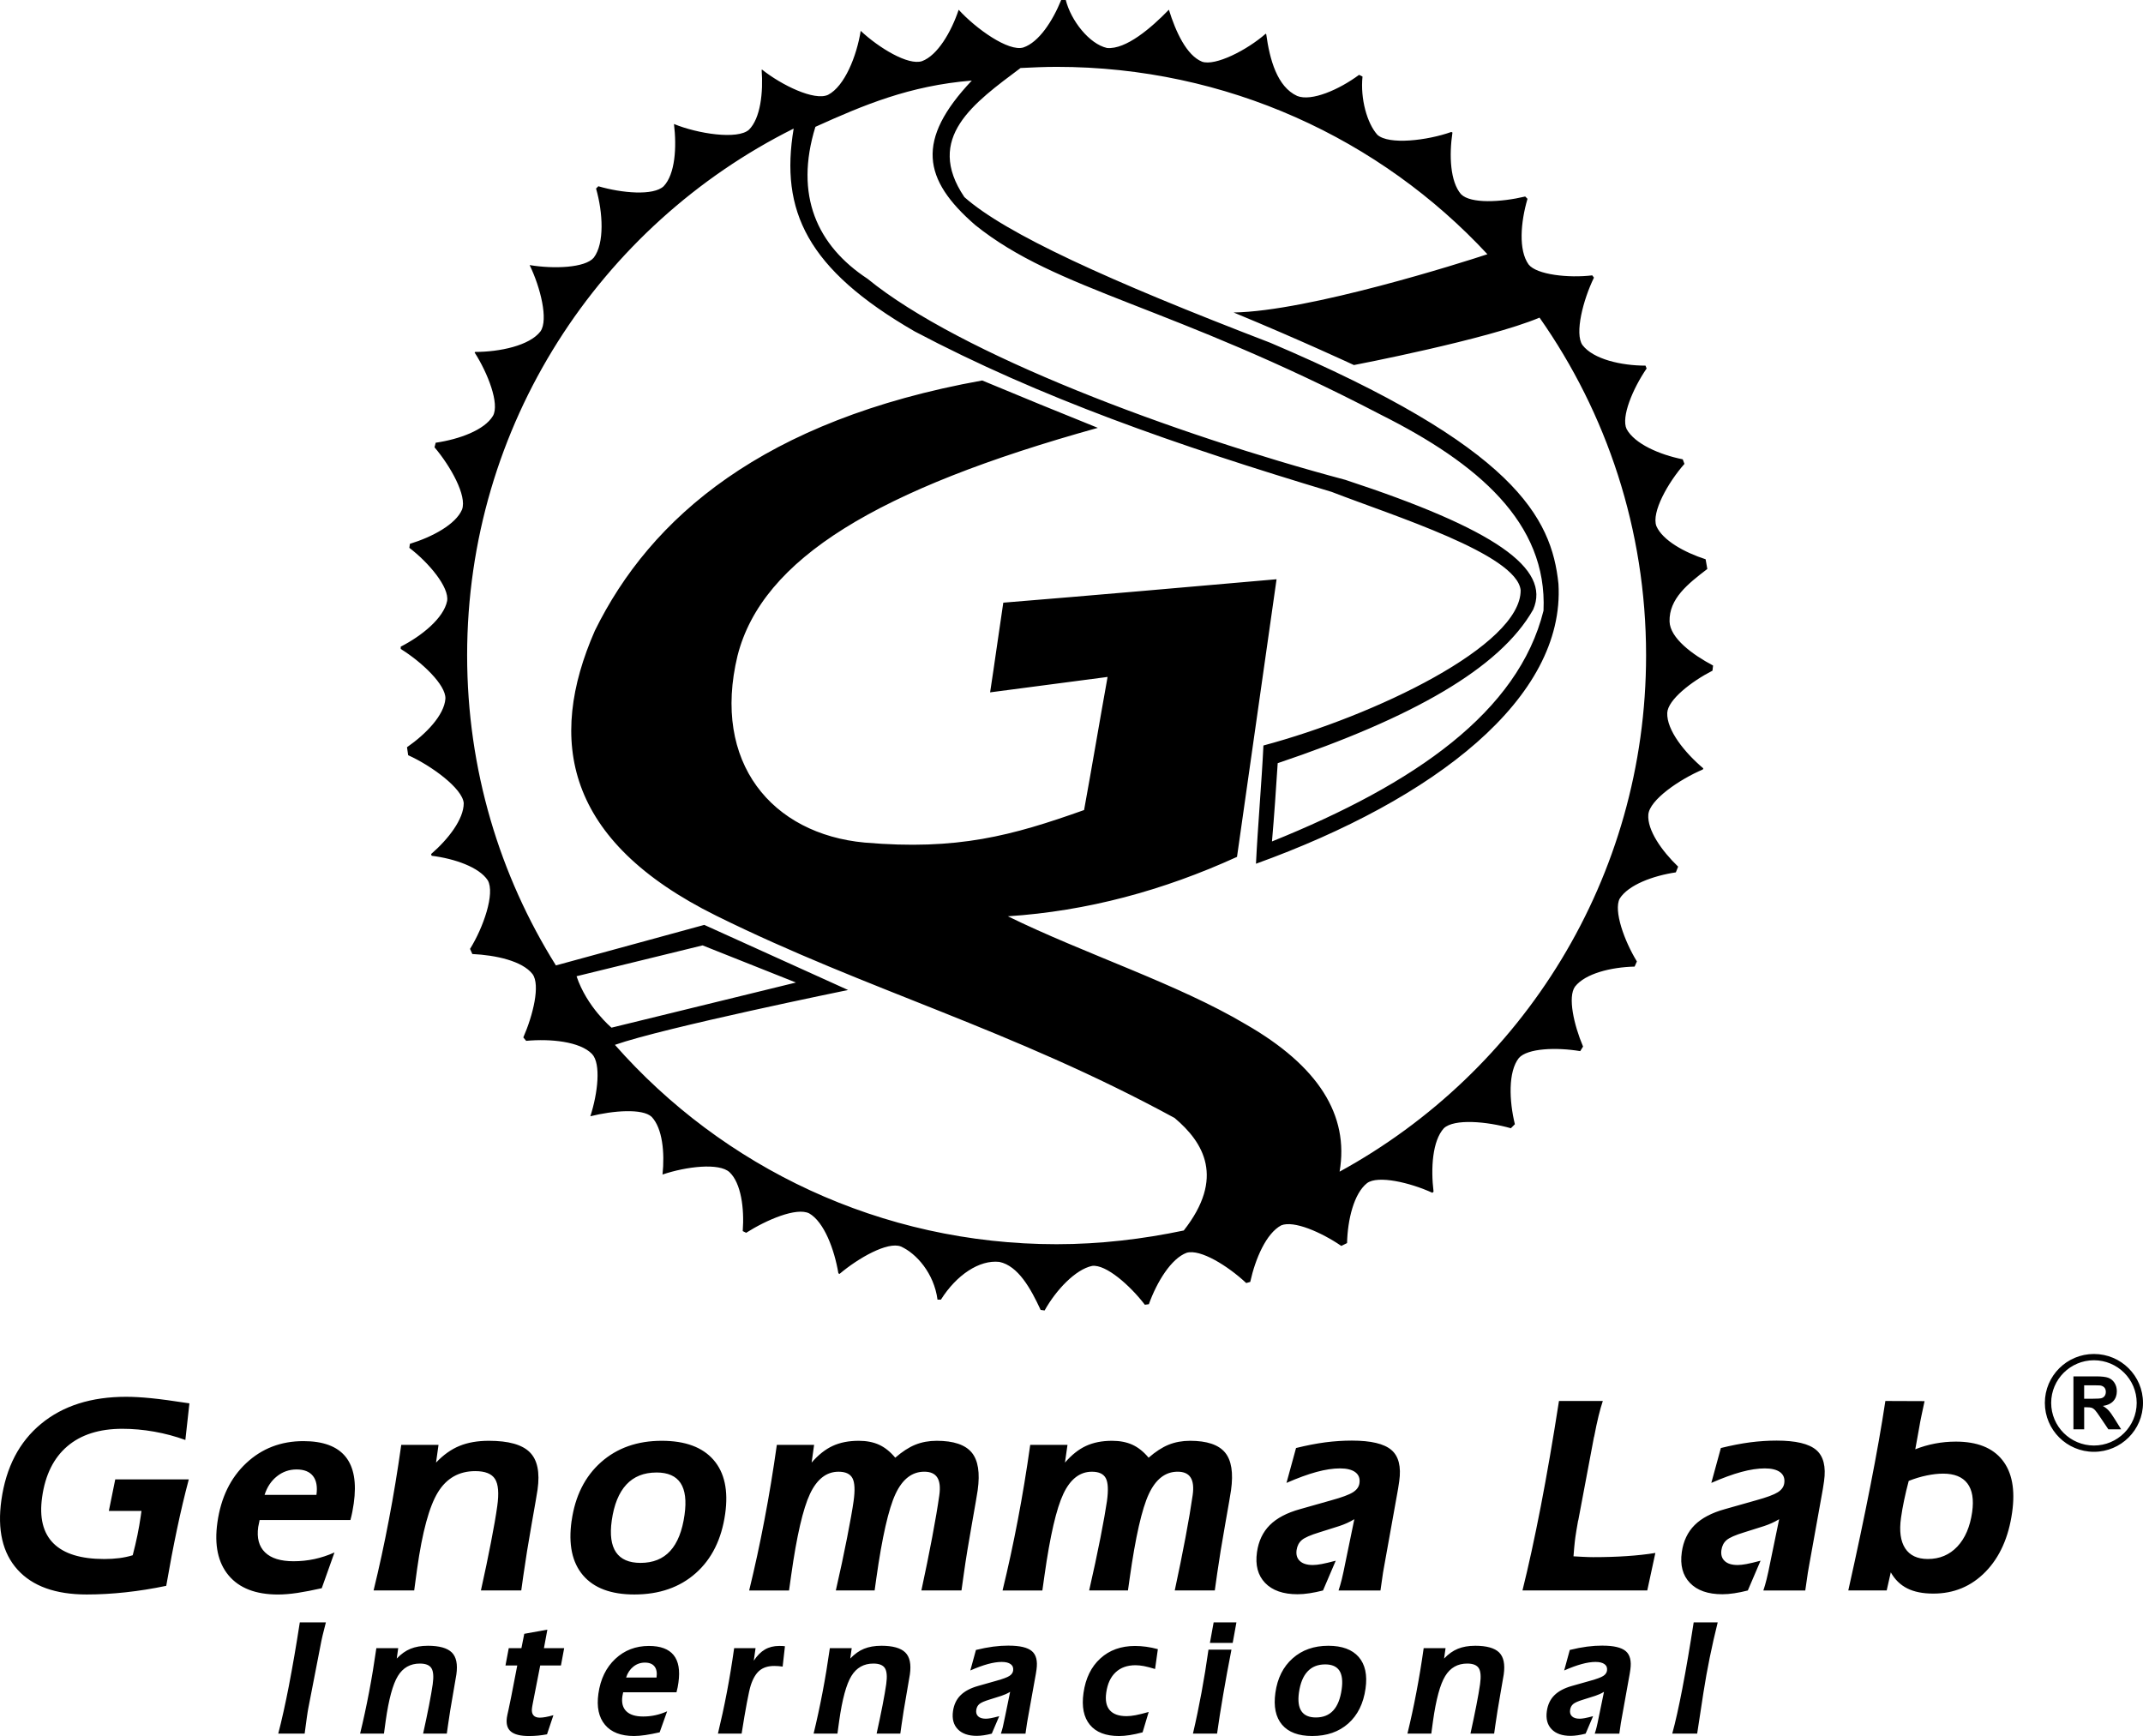
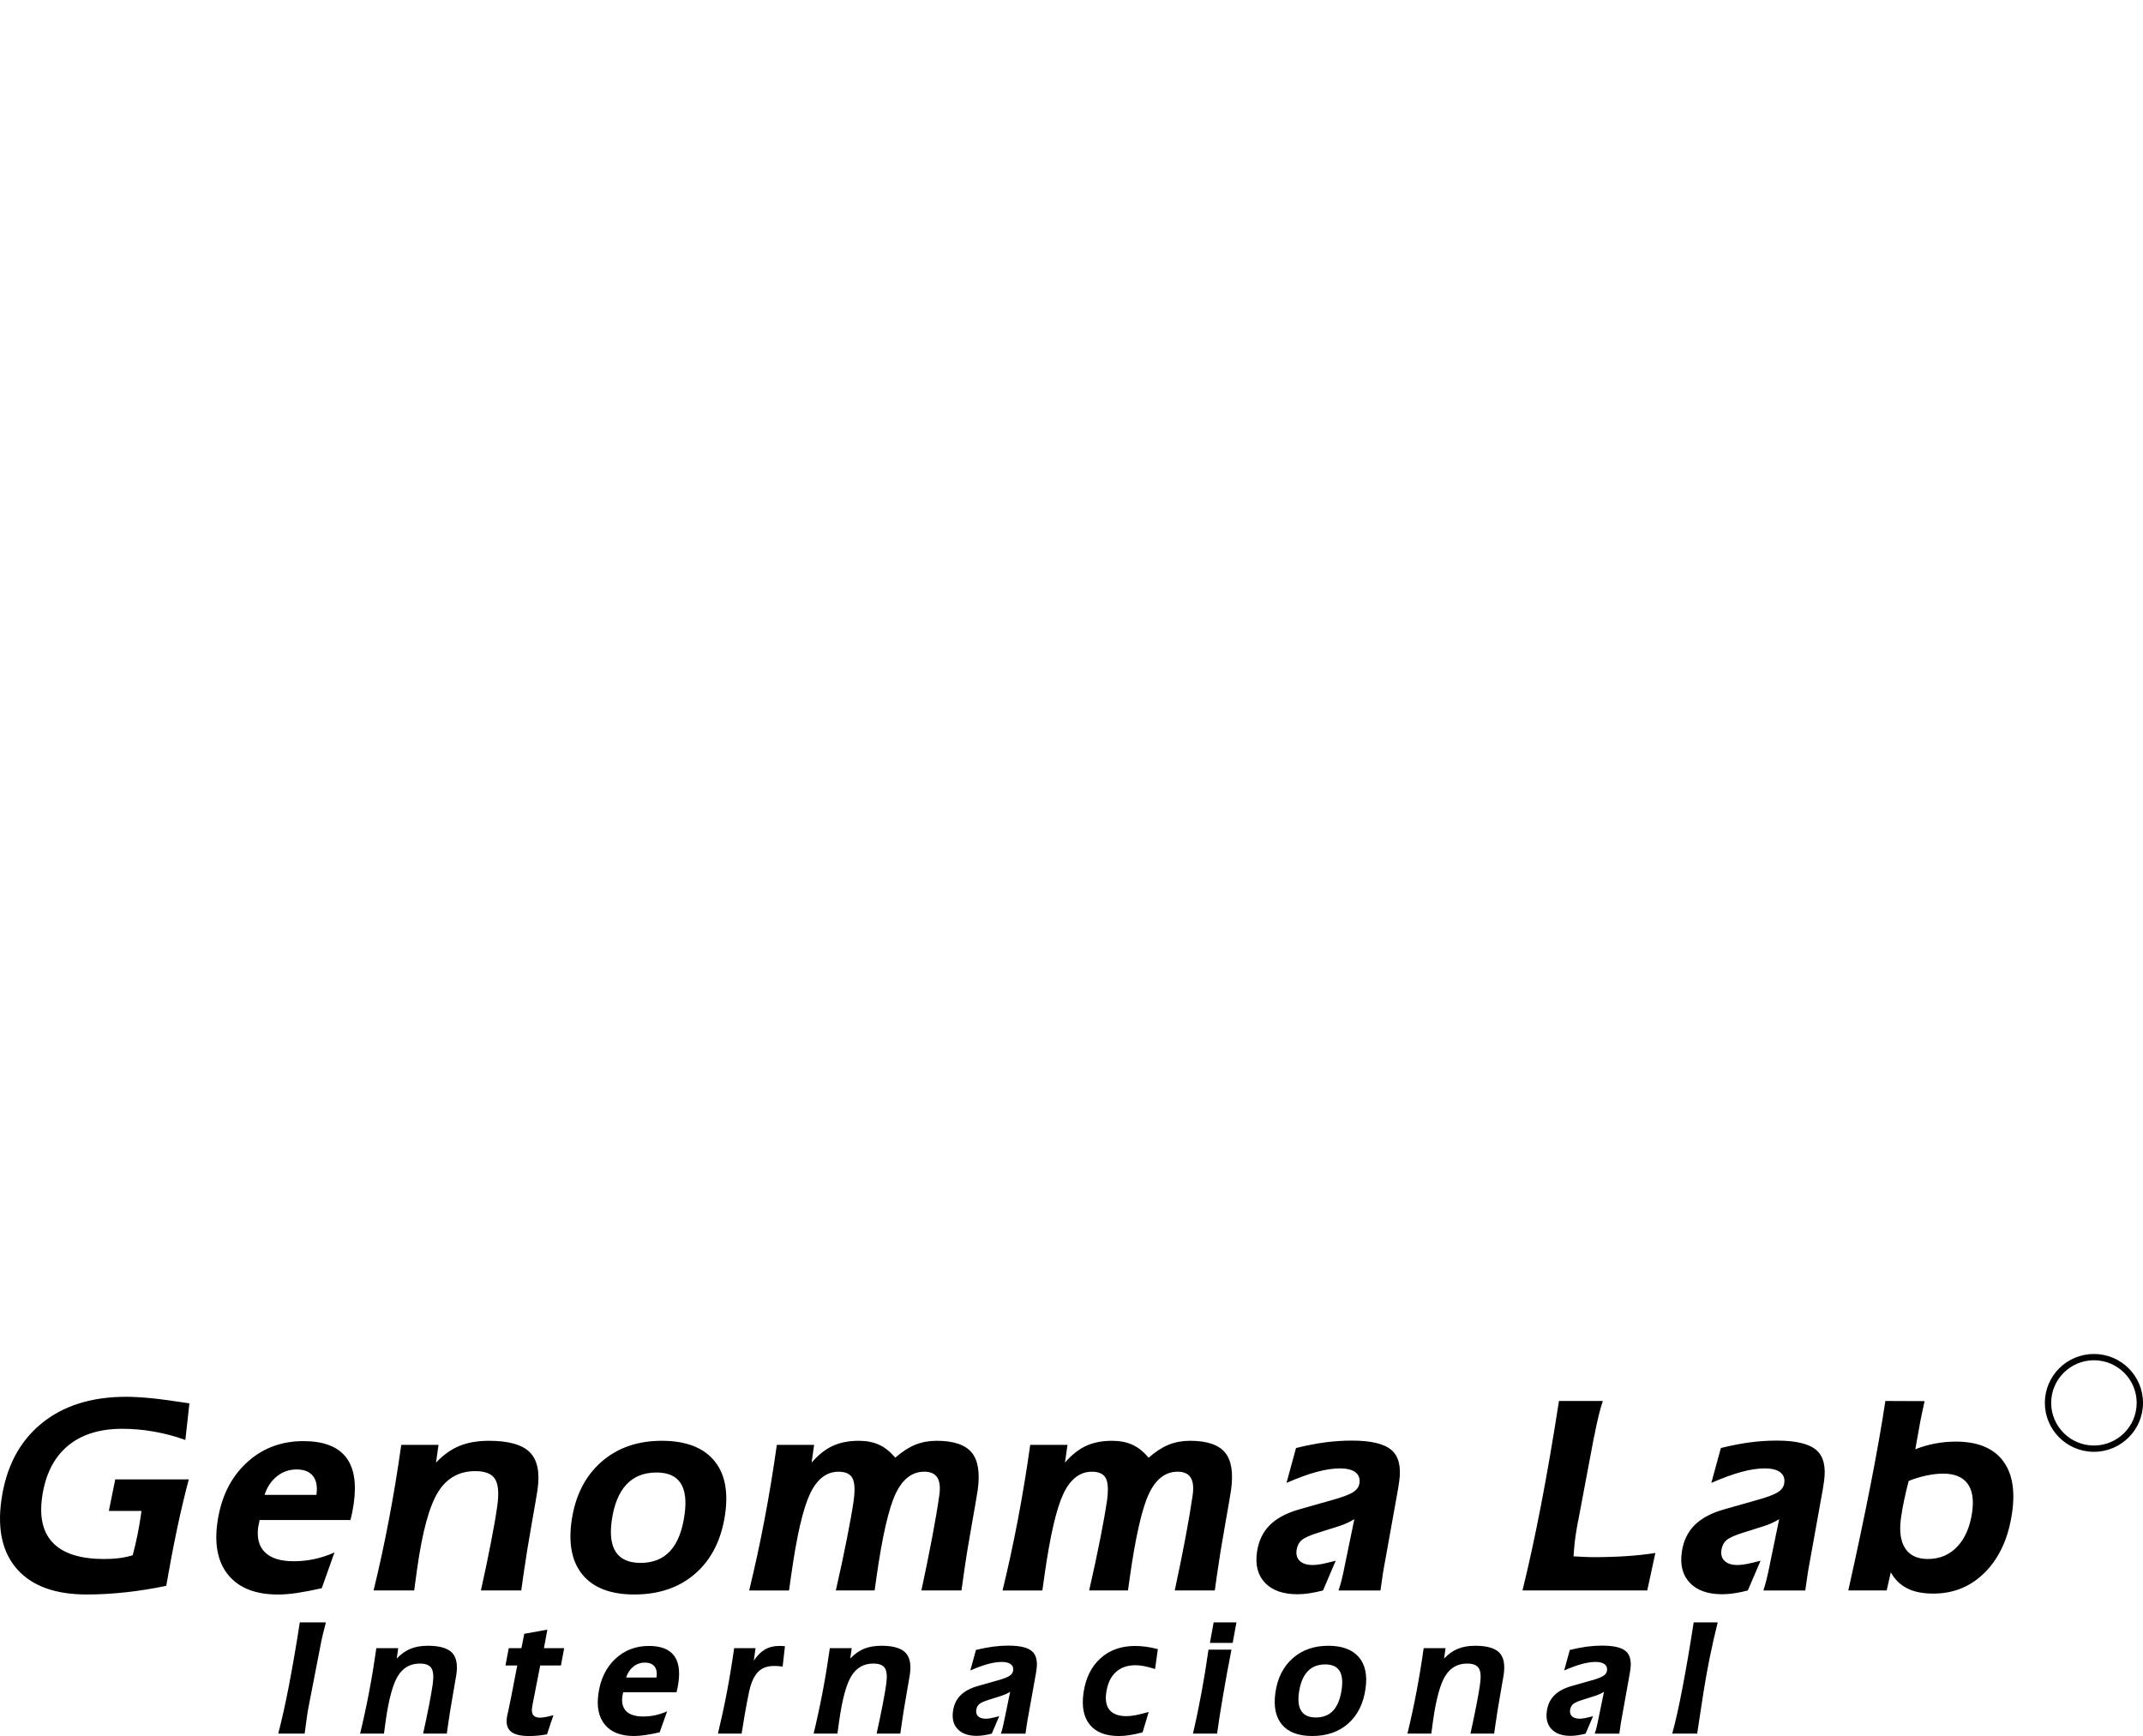
<svg xmlns="http://www.w3.org/2000/svg" viewBox="0 0 100 81">
  <path d="M13.487 78.627c-.171.878-.338 1.631-.503 2.262h1.232c.014-.102.029-.209.043-.32.014-.111.034-.258.06-.442.017-.119.03-.205.038-.256.007-.052.017-.097.024-.138l.574-2.955c.025-.14.058-.296.098-.467.041-.171.092-.375.154-.612h-1.217c-.166 1.075-.335 2.051-.504 2.928ZM19.961 76.79c-.309 0-.578.048-.805.14s-.441.245-.642.456l.068-.486h-1.02c-.101.71-.214 1.397-.341 2.061-.127.665-.266 1.307-.417 1.927h1.113c.01-.069.02-.145.031-.228.01-.082.026-.203.049-.361.143-1.014.333-1.713.57-2.099s.579-.58 1.024-.58c.269 0 .449.071.54.214.091.143.111.393.061.75-.035.25-.093.579-.172.987-.079.409-.172.847-.276 1.317h1.106l.055-.391c.061-.434.138-.913.232-1.44.093-.527.146-.836.159-.928.068-.477-.003-.819-.213-1.027-.211-.208-.585-.313-1.122-.313ZM25.526 80.92l.298-.891c-.132.037-.253.067-.361.086-.107.019-.199.029-.276.029-.138 0-.238-.039-.3-.116-.062-.078-.083-.192-.061-.343.003-.025.008-.058.016-.099s.015-.084.024-.13l.342-1.746h.967l.151-.808h-.944l.16-.865-1.078.195-.133.669h-.591l-.153.808h.55l-.285 1.47c-.03.161-.069.347-.116.561-.049.213-.076.345-.083.396-.042.299.02.517.187.656.166.139.449.209.845.209.148 0 .293-.007.433-.021s.275-.034.408-.059ZM30.782 80.828l.349-.98c-.183.081-.366.143-.551.182-.185.04-.375.06-.57.06-.355 0-.616-.081-.783-.244-.166-.162-.229-.395-.185-.698.006-.031.013-.061.018-.092.006-.031.013-.062.019-.096h2.488c.021-.079.039-.156.054-.231s.026-.15.037-.224c.08-.569.005-.996-.225-1.28-.23-.285-.614-.427-1.154-.427-.616 0-1.14.202-1.568.604-.43.403-.692.944-.788 1.623-.087.62.016 1.103.308 1.452S28.975 81 29.584 81c.158 0 .336-.015.534-.044.197-.03.419-.072.664-.128Zm-1.227-3.065c.157-.126.337-.188.539-.188.204 0 .354.06.449.181.093.119.125.291.093.516h-1.419c.068-.214.181-.384.338-.509ZM36.357 76.798c-.251 0-.472.055-.663.166s-.364.285-.52.523l.083-.586h-.999c-.1.71-.213 1.397-.34 2.061-.127.665-.267 1.307-.417 1.927h1.106c.092-.587.175-1.071.247-1.452.072-.382.132-.654.183-.814.106-.319.245-.547.415-.684.171-.138.396-.207.678-.207.061 0 .125.002.192.007.065.005.132.013.199.023l.107-.949c-.032-.005-.068-.01-.108-.012-.039-.002-.093-.003-.162-.003ZM41.123 76.79c-.309 0-.578.048-.805.14s-.441.245-.642.456l.068-.486h-1.02c-.101.71-.214 1.397-.341 2.061-.127.665-.266 1.307-.417 1.927h1.113c.01-.069.02-.145.03-.228.011-.082.028-.203.05-.361.142-1.014.333-1.713.57-2.099s.579-.58 1.024-.58c.269 0 .449.071.54.214.091.143.111.393.061.75-.035.25-.093.579-.172.987-.079.409-.172.847-.276 1.317h1.106l.055-.391c.061-.434.138-.913.232-1.44.093-.527.146-.836.159-.928.068-.477-.003-.819-.214-1.027-.21-.208-.584-.313-1.121-.313ZM47.071 76.782c-.238 0-.48.016-.727.048-.247.033-.514.084-.803.155l-.262.957c.308-.135.581-.235.821-.3.24-.065.454-.098.644-.098.186 0 .327.035.42.106.094.07.131.17.113.3-.015.1-.073.183-.177.249s-.304.14-.599.222l-.851.241c-.36.1-.635.246-.827.437-.193.191-.309.438-.353.742-.05.354.024.635.223.842.198.207.495.31.889.31.1 0 .209-.01.328-.027.119-.018.243-.043.37-.076l.348-.815c-.161.043-.291.074-.387.092-.096.018-.176.026-.239.026-.159 0-.277-.036-.356-.109s-.108-.173-.09-.301c.017-.114.064-.206.143-.273.078-.068.239-.138.483-.212l.545-.172c.07-.023.139-.05.207-.08.069-.031.137-.067.203-.107l-.23 1.12c-.047.235-.084.41-.112.525-.03.115-.059.216-.09.306h1.148c.035-.245.058-.408.071-.486.012-.079.022-.138.03-.176l.356-1.979c.01-.051.019-.102.028-.155.008-.052.018-.118.03-.196.056-.4-.015-.686-.215-.857s-.56-.257-1.082-.257ZM53.318 80.828l.284-.949c-.246.069-.448.119-.609.15-.16.03-.302.045-.425.045-.36 0-.622-.093-.782-.278-.162-.185-.216-.458-.165-.82.058-.414.204-.73.44-.949.234-.22.543-.329.927-.329.118 0 .248.014.391.04.141.027.315.073.521.136l.13-.926c-.186-.051-.37-.089-.548-.113-.179-.024-.351-.036-.517-.036-.653 0-1.194.194-1.619.583-.428.39-.689.926-.786 1.609-.091.64.01 1.135.297 1.485.289.35.741.525 1.359.525.154 0 .32-.014.499-.042.179-.027.381-.072.604-.13ZM57.463 76.97h-1.071c-.095.678-.203 1.343-.324 1.996-.12.652-.253 1.293-.401 1.923h1.126c.074-.536.169-1.136.282-1.8.113-.665.243-1.371.389-2.118ZM56.459 76.656h1.063l.174-.957H56.633l-.174.957zM63.721 78.788c.09-.635-.017-1.127-.319-1.475-.304-.348-.776-.523-1.418-.523-.67 0-1.225.196-1.666.588-.441.391-.709.926-.804 1.605-.09.643.014 1.139.311 1.49.299.352.768.527 1.408.527.683 0 1.243-.194 1.683-.584.438-.389.707-.931.805-1.628Zm-1.113.031c-.062.441-.193.772-.393.989-.2.219-.471.327-.813.327-.315 0-.539-.097-.671-.291-.132-.193-.172-.484-.118-.868.061-.437.195-.766.4-.985.205-.222.48-.332.826-.332.311 0 .532.096.66.288.127.193.163.484.109.871ZM68.834 76.79c-.31 0-.578.048-.805.14-.228.093-.442.245-.643.456l.069-.486h-1.021c-.1.71-.214 1.397-.341 2.061-.126.665-.266 1.307-.417 1.927h1.114c.01-.069.019-.145.03-.228.01-.082.026-.203.049-.361.143-1.014.333-1.713.571-2.099.237-.386.578-.58 1.024-.58.269 0 .448.071.54.214.091.143.111.393.06.75-.035.25-.092.579-.172.987s-.172.847-.275 1.317h1.105l.055-.391c.061-.434.139-.913.232-1.44s.147-.836.16-.928c.068-.477-.004-.819-.214-1.027-.211-.208-.584-.313-1.121-.313ZM74.78 76.782c-.237 0-.48.016-.725.048-.247.033-.515.084-.803.155l-.262.957c.308-.135.581-.235.821-.3.239-.065.454-.098.643-.098.187 0 .327.035.422.106.094.07.131.17.113.3-.015.1-.074.183-.177.249-.104.067-.304.14-.599.222l-.853.241c-.359.1-.634.246-.827.437-.192.191-.309.438-.352.742-.05.354.023.635.223.842.198.207.495.31.888.31.101 0 .211-.01.329-.027s.243-.043.37-.076l.348-.815c-.162.043-.291.074-.387.092-.096.018-.177.026-.24.026-.158 0-.276-.036-.355-.109s-.108-.173-.09-.301c.016-.114.064-.206.142-.273.079-.068.239-.138.484-.212l.545-.172c.07-.023.139-.05.207-.08.069-.031.137-.067.203-.107l-.231 1.12c-.046.235-.084.41-.112.525s-.058.216-.089.306h1.148c.034-.245.057-.408.07-.486.013-.079.022-.138.031-.176l.356-1.979c.01-.051.019-.102.028-.155.008-.052.018-.118.03-.196.056-.4-.015-.686-.215-.857s-.561-.257-1.083-.257ZM78.511 78.752c-.173.897-.331 1.609-.478 2.137h1.163l.292-1.91c.085-.543.182-1.089.294-1.638s.236-1.096.372-1.642h-1.121c-.177 1.138-.349 2.155-.523 3.053ZM7.758 73.993c-.643.135-1.277.235-1.903.303s-1.23.101-1.809.101c-1.456 0-2.532-.388-3.229-1.161-.698-.774-.948-1.855-.752-3.246.216-1.53.832-2.715 1.851-3.555 1.019-.842 2.341-1.262 3.966-1.262.34 0 .728.022 1.164.065s1.034.124 1.793.241l-.189 1.709c-.464-.17-.949-.299-1.455-.389-.506-.089-1.001-.133-1.485-.133-1.072 0-1.928.271-2.566.814-.639.544-1.032 1.335-1.178 2.373-.135.956.042 1.676.532 2.162.49.485 1.279.727 2.369.727.248 0 .483-.015.702-.042.219-.029.428-.073.624-.134.085-.322.158-.634.22-.935.062-.302.113-.6.155-.89l.034-.242h-1.523l.299-1.473h3.432c-.195.73-.378 1.506-.551 2.327s-.34 1.701-.502 2.64M12.346 69.749h2.42c.053-.382 0-.675-.161-.88-.161-.204-.416-.306-.765-.306-.344 0-.65.107-.917.32-.268.212-.46.502-.577.866Zm4.005 1.174h-4.236c-.012.056-.023.11-.033.163-.01.052-.02.105-.032.156-.073.517.033.913.317 1.189.283.277.728.415 1.334.415.33 0 .653-.034.968-.101.316-.068.628-.17.939-.31l-.594 1.669c-.419.095-.796.168-1.132.219-.337.05-.64.075-.91.075-1.038 0-1.806-.297-2.303-.89s-.674-1.417-.524-2.474c.163-1.155.61-2.077 1.341-2.763s1.621-1.03 2.672-1.03c.919 0 1.575.243 1.967.727.392.485.519 1.211.382 2.181-.018.126-.039.253-.064.381-.025.129-.055.26-.092.395M17.433 74.208c.258-1.056.496-2.15.711-3.282.217-1.132.41-2.302.58-3.51h1.739l-.116.827c.342-.36.707-.62 1.094-.778.386-.158.843-.239 1.37-.239.915 0 1.552.177 1.908.532.358.354.48.937.365 1.75-.022.156-.113.683-.272 1.581s-.291 1.715-.395 2.454l-.093.665h-1.883c.178-.799.335-1.547.469-2.243.136-.695.233-1.256.292-1.681.087-.609.052-1.035-.104-1.278-.156-.244-.462-.365-.919-.365-.758 0-1.34.329-1.744.987-.405.659-.729 1.851-.971 3.576-.038.269-.067.475-.084.616-.018.141-.035.271-.052.389h-1.896M30.633 68.706c-.588 0-1.057.188-1.406.564-.348.376-.576.936-.681 1.678-.092.657-.025 1.15.2 1.48.226.329.607.495 1.143.495.584 0 1.046-.186 1.386-.558s.563-.933.668-1.684c.093-.661.032-1.155-.186-1.484-.217-.328-.592-.492-1.124-.492Zm-3.959 2.256c.163-1.156.62-2.068 1.369-2.735.75-.666 1.696-1.001 2.837-1.001 1.095 0 1.899.298 2.415.89.516.593.697 1.431.545 2.513-.167 1.186-.625 2.111-1.373 2.773-.747.663-1.702.995-2.866.995-1.09 0-1.888-.299-2.397-.897-.509-.598-.686-1.444-.532-2.539M34.959 74.208c.258-1.056.496-2.15.711-3.282.217-1.132.41-2.302.58-3.51h1.739l-.116.827c.312-.36.64-.62.983-.778.342-.158.747-.239 1.214-.239.365 0 .684.062.954.186.27.125.52.325.751.603.324-.282.635-.484.936-.606.301-.121.633-.183 1-.183.784 0 1.327.183 1.63.545.302.363.395.95.281 1.763-.028.191-.118.719-.272 1.584s-.28 1.631-.373 2.301l-.111.789h-1.871c.191-.883.358-1.709.504-2.48.146-.771.257-1.427.333-1.965.052-.37.02-.644-.096-.825s-.318-.27-.606-.27c-.571 0-1.019.346-1.343 1.039-.324.694-.623 2.006-.896 3.941l-.078.561h-1.811c.203-.887.379-1.706.526-2.461.148-.753.249-1.321.303-1.704.072-.512.055-.87-.052-1.072s-.323-.303-.65-.303c-.562 0-1.006.344-1.332 1.033-.325.69-.619 1.955-.878 3.797l-.1.711h-1.858M46.783 74.208c.257-1.056.495-2.15.711-3.282s.41-2.302.58-3.51h1.739l-.118.827c.312-.36.64-.62.983-.778s.748-.239 1.214-.239c.365 0 .683.062.954.186.27.125.521.325.752.603.323-.282.634-.484.935-.606.301-.121.634-.183 1-.183.785 0 1.328.183 1.63.545.302.363.395.95.281 1.763-.028.191-.118.719-.272 1.584s-.279 1.631-.374 2.301l-.111.789h-1.869c.19-.883.358-1.709.503-2.48.146-.771.256-1.427.333-1.965.053-.37.02-.644-.096-.825s-.318-.27-.605-.27c-.572 0-1.02.346-1.344 1.039-.324.694-.623 2.006-.895 3.941l-.079.561h-1.811c.203-.887.379-1.706.527-2.461.147-.753.248-1.321.303-1.704.071-.512.054-.87-.053-1.072-.106-.202-.323-.303-.649-.303-.562 0-1.006.344-1.332 1.033-.326.69-.619 1.955-.879 3.797l-.1.711h-1.857M62.462 74.208c.051-.153.103-.326.151-.522s.113-.493.191-.893l.394-1.909c-.114.07-.23.13-.346.182-.116.053-.234.098-.353.137l-.93.294c-.414.126-.688.246-.823.361-.133.115-.214.27-.243.467-.03.218.021.388.155.511.132.125.334.186.604.186.109 0 .245-.015.409-.045.163-.031.383-.082.659-.156l-.594 1.389c-.217.056-.427.1-.629.13-.202.031-.39.046-.559.046-.67 0-1.176-.176-1.514-.529-.338-.352-.465-.83-.379-1.434.073-.517.273-.938.599-1.264.327-.326.796-.573 1.409-.743l1.451-.411c.503-.138.844-.265 1.021-.378s.279-.253.302-.423c.032-.222-.033-.392-.193-.512-.16-.119-.399-.178-.717-.178-.322 0-.687.055-1.095.166s-.875.282-1.4.511l.446-1.628c.492-.121.948-.21 1.367-.265.419-.054.832-.081 1.237-.081.89 0 1.505.146 1.845.437.34.29.463.778.366 1.459-.019.135-.036.247-.051.336-.015.09-.031.177-.047.265l-.606 3.37c-.014.064-.032.165-.053.3-.021.134-.06.411-.119.828h-1.955M71.044 74.208c.281-1.126.564-2.431.853-3.914.287-1.484.571-3.126.85-4.925h2.046c-.132.392-.267.941-.401 1.649l-.014.045-.727 3.86-.013.039c-.061.347-.104.601-.126.762-.018.126-.036.293-.055.498-.018.207-.029.338-.032.394.065.005.201.013.412.023.21.011.377.016.504.016.567 0 1.091-.016 1.573-.049.481-.032.926-.081 1.331-.147l-.377 1.748h-5.825M82.285 74.208c.052-.153.103-.326.151-.522.05-.195.113-.493.192-.893l.394-1.909c-.115.07-.231.13-.346.182-.116.053-.235.098-.353.137l-.931.294c-.414.126-.688.246-.822.361-.135.115-.215.27-.243.467-.031.218.02.388.154.511.132.125.334.186.604.186.11 0 .246-.015.409-.045.164-.031.383-.082.66-.156l-.595 1.389c-.216.056-.427.1-.629.13-.202.031-.389.046-.558.046-.671 0-1.177-.176-1.514-.529-.339-.352-.465-.83-.38-1.434.073-.517.273-.938.599-1.264.327-.326.797-.573 1.41-.743l1.451-.411c.503-.138.843-.265 1.021-.378.177-.113.277-.253.301-.423.032-.222-.033-.392-.192-.512-.161-.119-.399-.178-.718-.178-.322 0-.687.055-1.095.166s-.874.282-1.399.511l.446-1.628c.491-.121.948-.21 1.367-.265.419-.054.831-.081 1.237-.081.89 0 1.504.146 1.845.437.34.29.462.778.365 1.459-.019.135-.035.247-.051.336-.015.09-.03.177-.047.265l-.606 3.37c-.014.064-.031.165-.052.3-.021.134-.061.411-.12.828h-1.955M89.068 69.097c-.085.317-.156.618-.215.9s-.109.556-.145.822c-.088.617-.022 1.092.194 1.424.217.333.57.498 1.058.498.554 0 1.011-.193 1.377-.581.363-.386.593-.923.691-1.609.083-.587.008-1.033-.223-1.337s-.61-.456-1.132-.456c-.235 0-.49.029-.764.086-.274.056-.554.14-.84.253Zm-.838 4.269-.19.842h-1.792c.399-1.781.742-3.411 1.032-4.886s.522-2.793.698-3.954l1.829.007c-.049.229-.096.452-.142.667s-.084.412-.112.59l-.179.99c.294-.117.602-.206.919-.267.319-.061.643-.091.974-.091.989 0 1.711.285 2.167.857.456.571.609 1.384.46 2.44-.164 1.169-.578 2.094-1.24 2.774-.663.68-1.475 1.02-2.439 1.02-.488 0-.893-.08-1.214-.242-.322-.161-.578-.411-.771-.75M97.711 63.175c-1.266 0-2.29 1.021-2.291 2.282.001 1.261 1.025 2.283 2.291 2.283 1.263 0 2.289-1.022 2.289-2.283s-1.025-2.282-2.289-2.282Zm0 4.272c-1.102-.002-1.994-.891-1.996-1.99.002-1.099.894-1.987 1.996-1.989 1.102.002 1.993.89 1.995 1.989-.002 1.099-.893 1.988-1.995 1.99Z" />
-   <path d="M97.254 65.264h.37c.239 0 .39-.01.449-.03.059-.021.107-.055.14-.105.034-.05.052-.111.052-.186 0-.082-.022-.15-.067-.201-.046-.051-.108-.083-.189-.097-.04-.005-.162-.008-.365-.008h-.39v.626Zm-.5 1.424v-2.468h1.052c.265 0 .458.022.577.067s.216.124.288.237c.071.113.108.243.108.389 0 .186-.054.338-.164.459-.109.12-.272.196-.489.228.108.062.197.131.267.207.071.075.166.209.285.4l.302.482h-.597l-.361-.536c-.128-.192-.217-.314-.264-.363s-.097-.084-.15-.102c-.053-.019-.137-.027-.252-.027h-.101v1.03h-.5" />
-   <path fill-rule="evenodd" d="M38.051 5.917c2.244-1.013 4.384-1.92 7.297-2.158-2.62 2.771-2.299 4.61.161 6.743 3.849 3.091 9.061 3.704 18.926 8.848 4.517 2.266 7.779 5.038 7.591 9.143-1.176 4.718-5.988 8.076-12.671 10.768.107-1.226.187-2.426.267-3.652 6.256-2.106 10.373-4.424 11.923-7.17.829-1.919-1.791-3.758-8.768-6.05-7.993-2.132-17.991-5.864-22.295-9.382-2.352-1.546-3.422-3.891-2.432-7.09ZM26.904 45.55l5.881-1.439 4.357 1.733-8.607 2.106s-1.15-.96-1.631-2.399ZM45.829 17.751c1.792.747 3.609 1.492 5.4 2.212-10.266 2.852-15.665 6.103-16.814 10.635-1.203 4.984 1.604 8.316 5.934 8.716 4.331.373 6.87-.32 10.238-1.518.375-2.054.722-4.132 1.097-6.211-1.818.24-3.663.479-5.482.72.214-1.386.401-2.773.615-4.185 4.25-.346 8.501-.72 12.752-1.093-.615 4.317-1.231 8.636-1.846 12.954-3.447 1.572-7.003 2.532-10.692 2.772 3.583 1.758 7.913 3.146 11.095 5.037 3.394 1.946 4.837 4.238 4.384 6.878 8.528-4.665 14.302-13.7 14.302-24.095 0-5.864-1.845-11.302-4.972-15.753-2.406 1.014-8.661 2.213-8.661 2.213s-2.513-1.173-5.614-2.453c3.502-.053 10.719-2.345 11.843-2.718-4.999-5.384-12.162-8.743-20.102-8.743-.561 0-1.123.027-1.684.054-2.166 1.626-4.493 3.252-2.62 6.024 1.924 1.705 6.71 3.891 14.275 6.796 11.414 4.851 13.125 8.155 13.446 11.248.321 5.331-5.774 10.049-14.115 13.06.082-1.706.267-3.812.348-5.517 5.185-1.386 12.029-4.665 12.003-7.25-.187-1.679-5.934-3.465-8.822-4.584-7.271-2.186-13.607-4.398-19.461-7.49-5.025-2.905-6.282-5.624-5.641-9.461-9.035 4.505-15.237 13.833-15.237 24.574 0 5.331 1.523 10.288 4.143 14.472l6.923-1.891 6.71 3.038s-8.608 1.759-10.88 2.559c5.025 5.704 12.404 9.302 20.611 9.302 2.031 0 4.036-.24 5.934-.64 1.925-2.451.935-4.103-.428-5.25-7.645-4.158-14.328-5.944-21.386-9.435-7.057-3.492-7.912-8.183-5.667-13.3 2.595-5.279 7.86-9.836 18.071-11.675ZM49.519 0h.214c.24.959 1.096 2.052 1.924 2.239.882.079 2.059-.932 2.887-1.786.321 1.039.828 2.132 1.549 2.426.616.212 2.086-.533 2.969-1.306l.025.026c.161 1.172.508 2.452 1.445 2.879.668.266 1.952-.294 2.887-.986l.16.08c-.107 1.039.215 2.185.695 2.718.535.48 2.327.267 3.449-.133l.053.026c-.16 1.067-.107 2.293.401 2.88.454.452 1.87.373 2.994.106l.107.107c-.321 1.093-.428 2.399.053 3.065.374.479 1.871.64 2.968.507l.08.106c-.507 1.04-.91 2.612-.536 3.146.508.666 1.819.96 2.941.96l.053.133c-.64.932-1.201 2.265-.934 2.825.374.694 1.549 1.2 2.619 1.413l.08.213c-.775.88-1.55 2.266-1.309 2.905.293.666 1.309 1.226 2.297 1.546.028.159.055.294.079.453-.908.694-1.789 1.386-1.762 2.453.025.772 1.069 1.545 2.031 2.052l-.028.24c-.988.507-2.084 1.359-2.111 1.973-.028.799.802 1.839 1.684 2.586l-.026.053c-1.07.453-2.487 1.413-2.541 2.106-.053.72.615 1.679 1.391 2.426l-.107.267c-1.069.159-2.219.586-2.62 1.225-.293.56.215 1.973.803 2.932l-.107.24c-1.096.026-2.299.32-2.78.933-.347.479-.054 1.786.375 2.798l-.133.213c-1.124-.187-2.46-.133-2.862.32-.507.639-.454 1.998-.187 3.091l-.187.187c-1.122-.319-2.646-.453-3.126 0-.536.587-.615 1.866-.482 2.959l-.054.053c-1.042-.478-2.539-.826-3.046-.453-.615.48-.91 1.706-.936 2.799l-.268.133c-.935-.64-2.219-1.2-2.805-.96-.697.373-1.204 1.546-1.445 2.639l-.187.053c-.855-.799-2.138-1.599-2.78-1.412-.721.266-1.39 1.359-1.763 2.399l-.187.026c-.695-.907-1.817-1.893-2.459-1.813-.775.161-1.684 1.12-2.219 2.079l-.186-.026c-.456-.986-1.043-2.053-1.925-2.24-.936-.106-2.005.614-2.727 1.76h-.16c-.161-1.227-.989-2.159-1.711-2.479-.614-.24-1.978.533-2.861 1.28l-.053-.027c-.187-1.119-.668-2.399-1.363-2.798-.588-.294-1.978.294-2.941.906l-.16-.079c.08-1.067-.08-2.24-.614-2.746-.482-.453-2.032-.266-3.129.107.107-1.014 0-2.159-.508-2.693-.427-.399-1.791-.293-2.86-.026.346-1.067.507-2.452.079-2.905-.561-.586-1.951-.719-3.074-.614l-.133-.159c.454-1.039.803-2.452.428-2.959-.481-.612-1.71-.88-2.807-.933l-.107-.239c.615-.986 1.177-2.586.828-3.199-.4-.614-1.549-1.013-2.62-1.146l-.025-.08c.802-.693 1.523-1.626 1.523-2.373-.053-.693-1.523-1.758-2.593-2.239l-.054-.373c.882-.614 1.738-1.493 1.792-2.266.026-.64-1.096-1.706-2.085-2.319v-.107c.989-.507 2.005-1.333 2.165-2.132.107-.64-.855-1.787-1.763-2.479l.026-.187c1.043-.319 2.138-.905 2.433-1.599.24-.64-.536-2.025-1.284-2.905l.054-.213c1.095-.161 2.272-.586 2.672-1.252.321-.56-.24-1.999-.855-2.958l.026-.027c1.149 0 2.541-.294 3.048-.96.374-.533 0-2.052-.507-3.092 1.122.187 2.592.133 2.993-.346.508-.666.428-2.106.107-3.225l.107-.107c1.096.32 2.566.453 3.047 0 .535-.56.615-1.812.482-2.905 1.096.452 2.968.746 3.501.266.535-.533.669-1.733.589-2.799h.026c.909.72 2.433 1.467 3.073 1.173.775-.399 1.338-1.812 1.524-2.985.856.8 2.219 1.626 2.861 1.413.722-.266 1.364-1.359 1.711-2.398.801.88 2.326 1.971 3.02 1.759C48.477 1.971 49.118.986 49.519-2e-7" />
</svg>